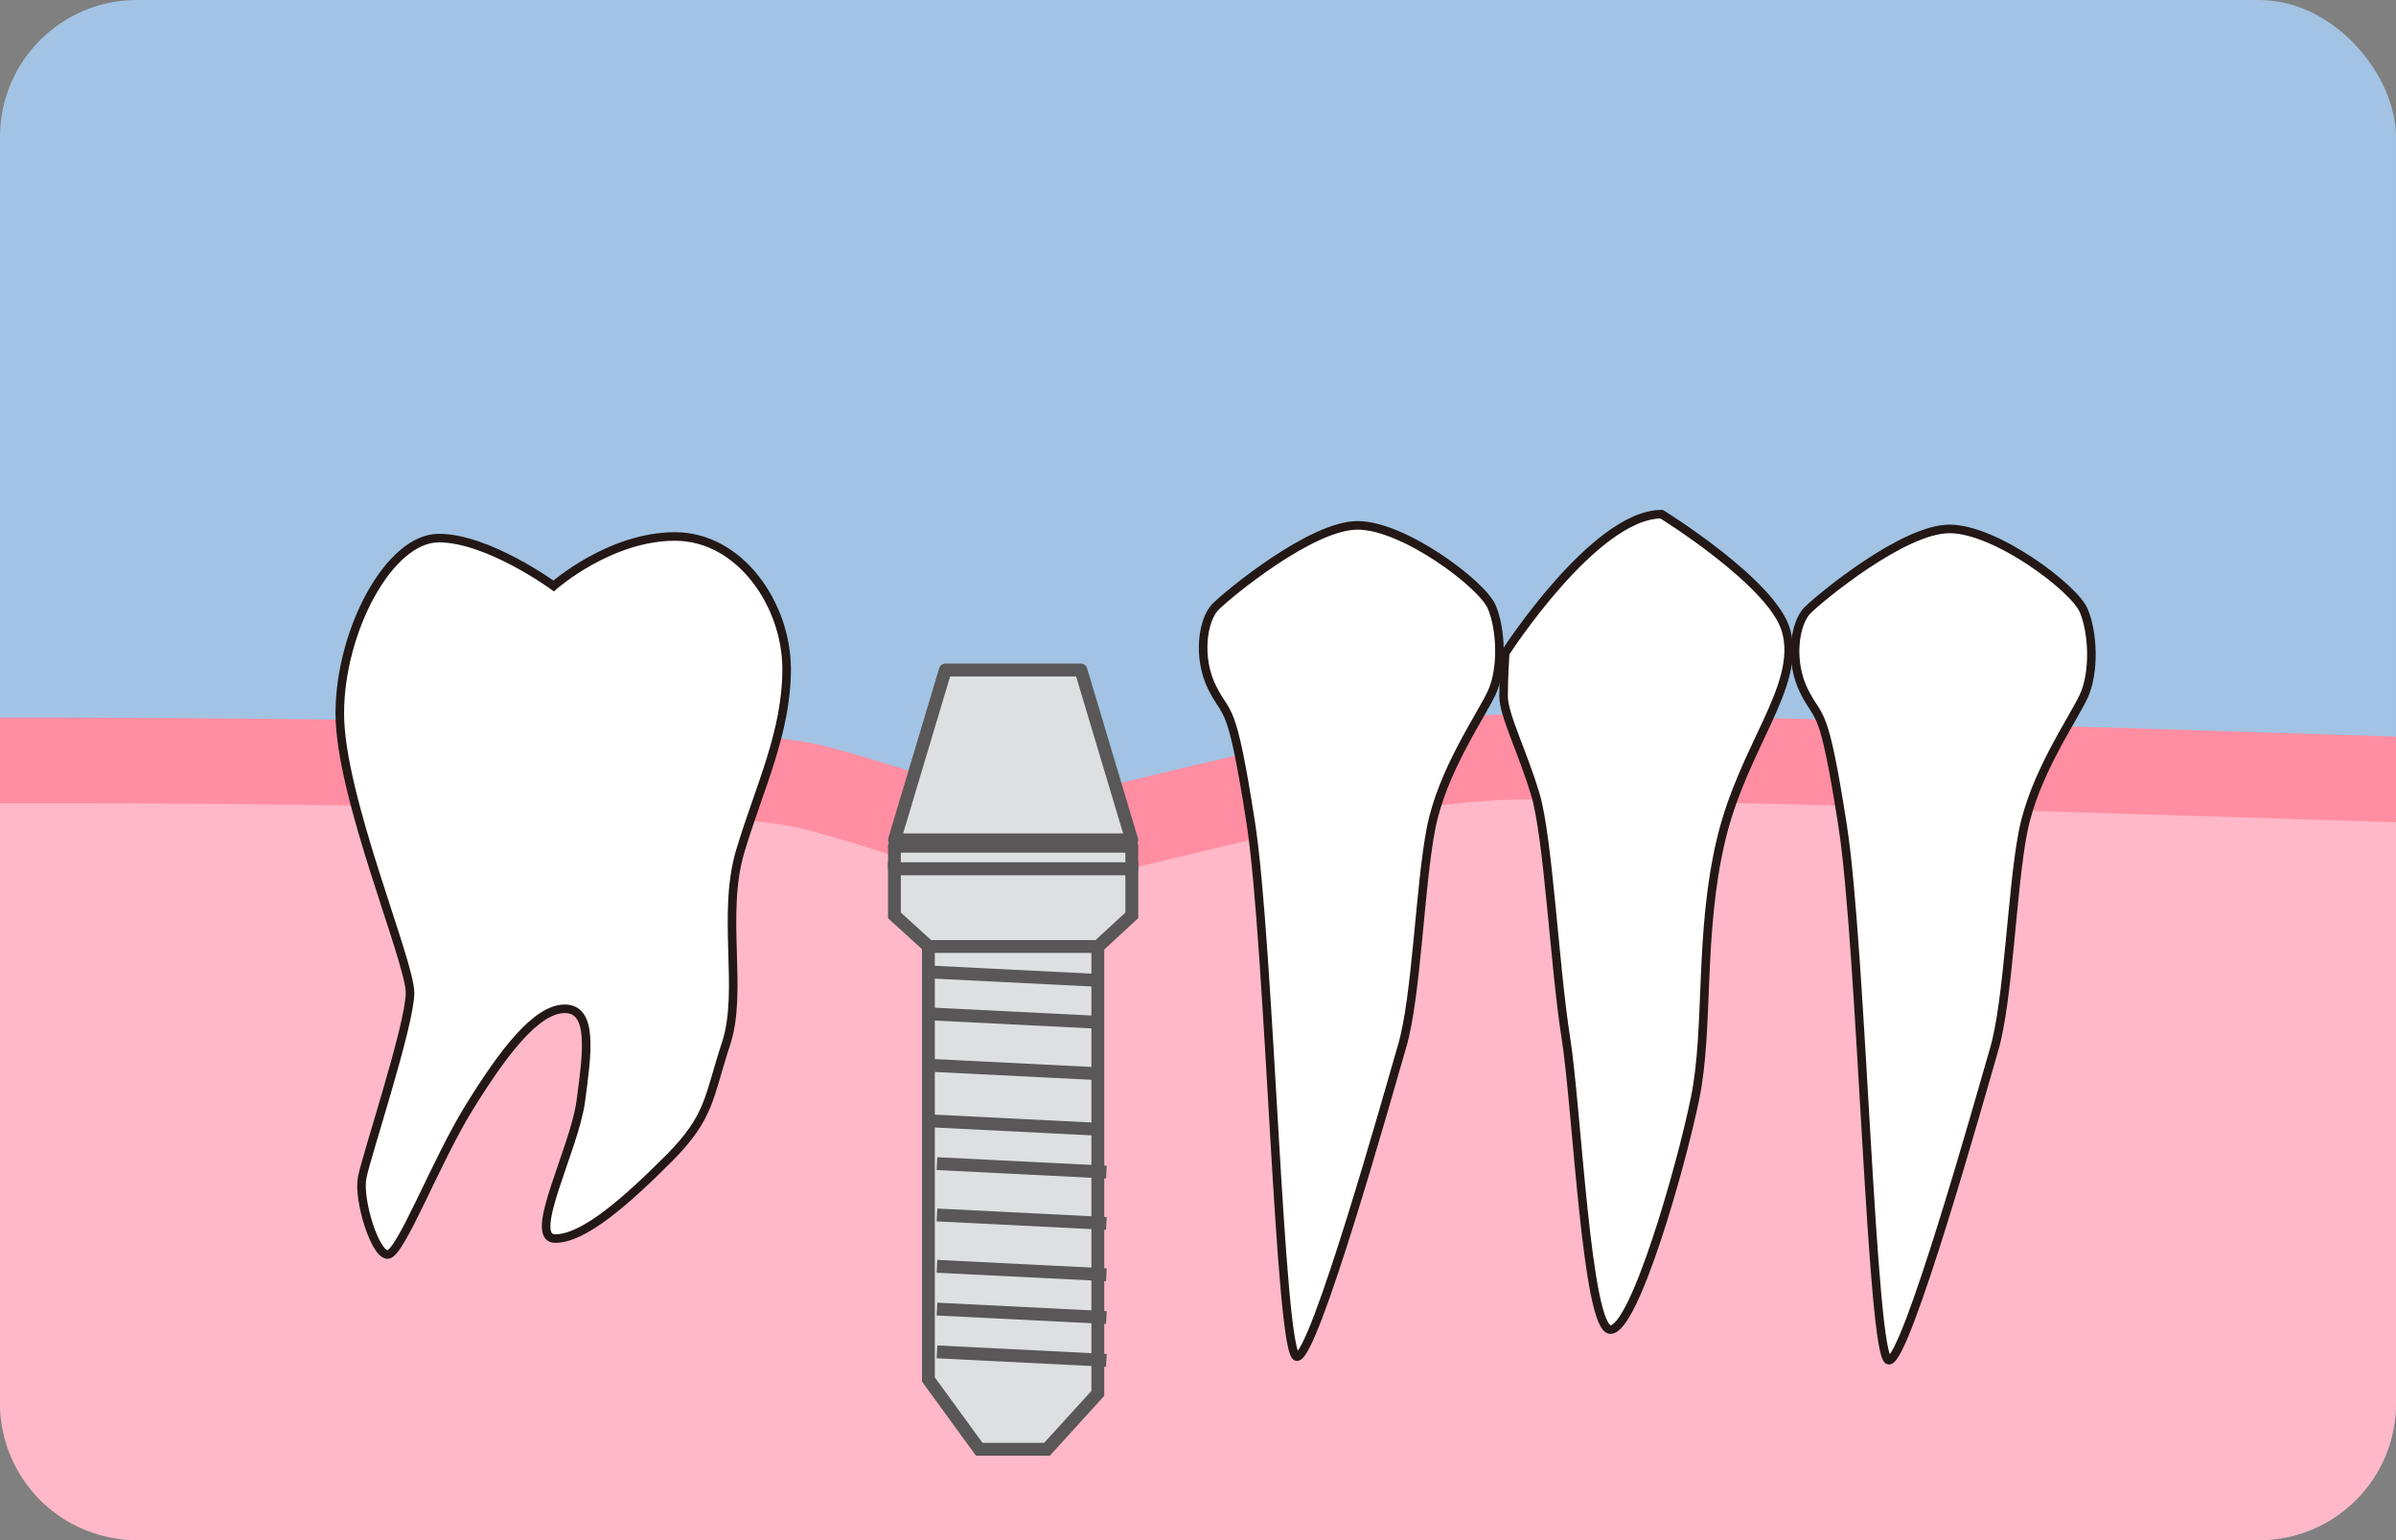
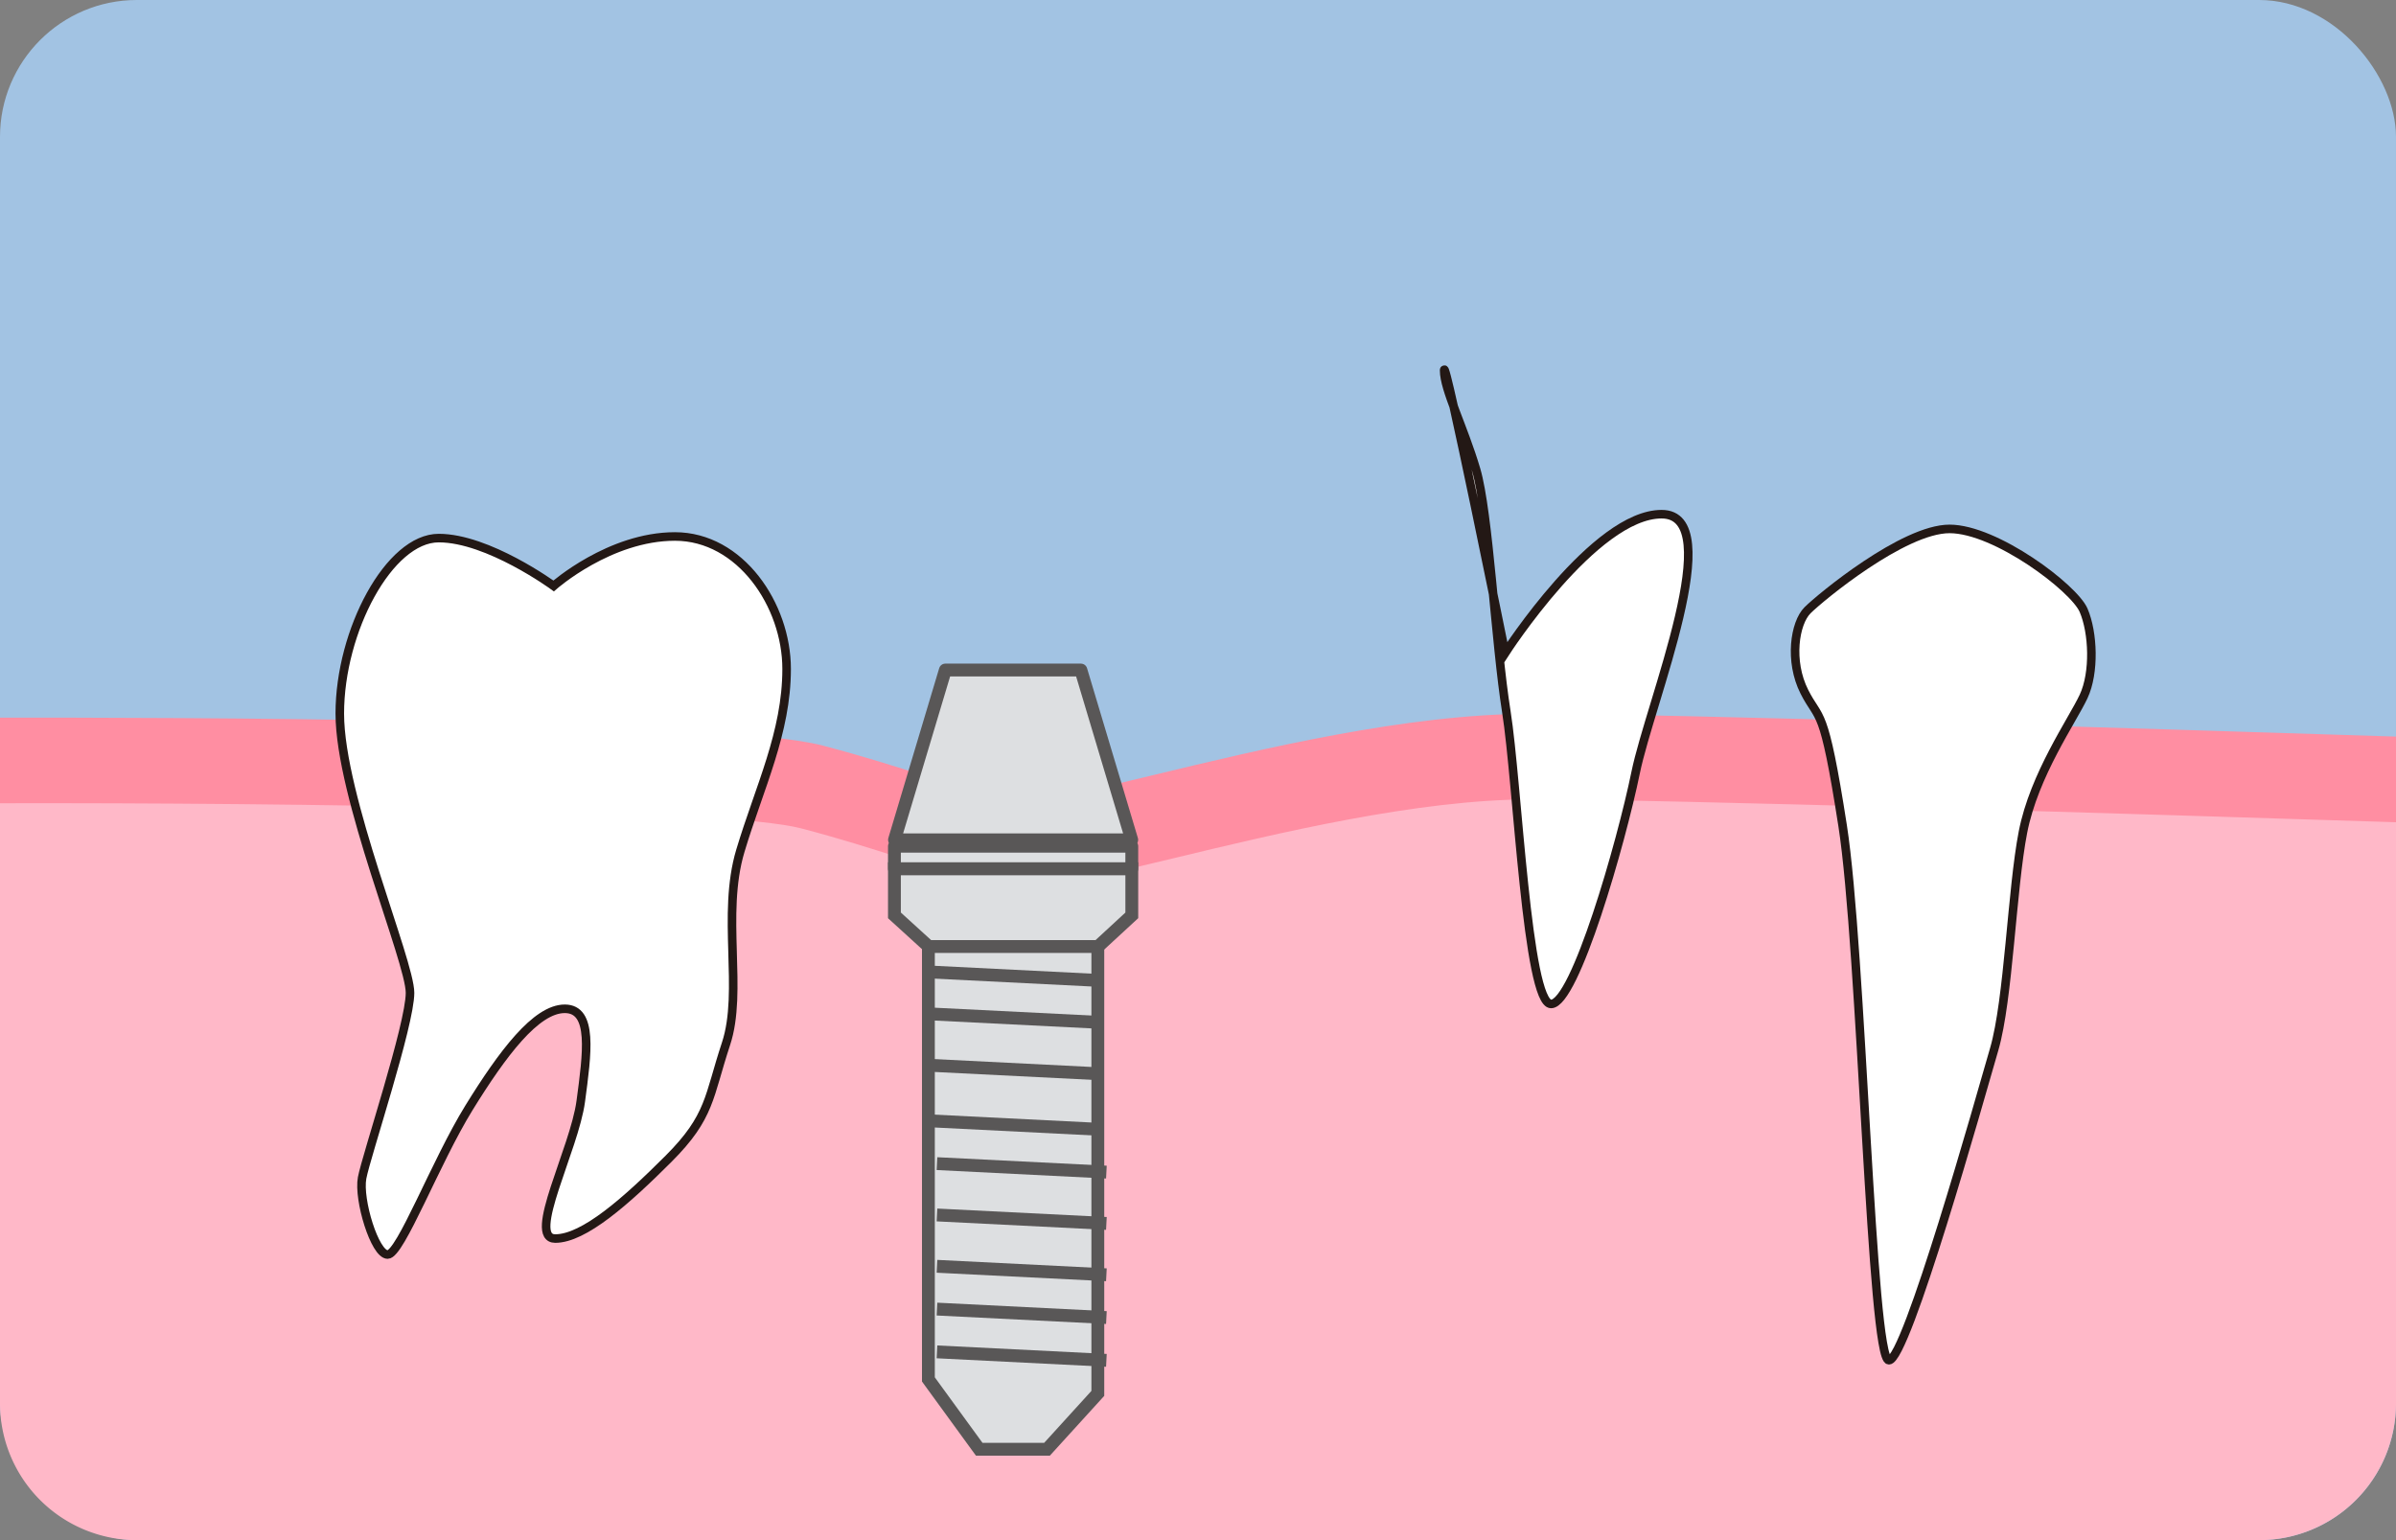
<svg xmlns="http://www.w3.org/2000/svg" width="280" height="180" viewBox="0 0 280 180">
  <rect x="0" y="0" width="280" height="180" fill="#808080" stroke="none" />
  <defs>
    <style>
      .cls-1 {
        fill: #a2c3e3;
      }

      .cls-2 {
        fill: #ffb8c8;
      }

      .cls-3 {
        fill: #ff8ea2;
      }

      .cls-4 {
        fill: #fff;
        stroke: #231815;
      }

      .cls-5, .cls-7 {
        fill: #dddfe1;
      }

      .cls-5, .cls-6, .cls-7 {
        stroke: #595757;
        stroke-width: 1.5px;
      }

      .cls-6 {
        fill: none;
      }

      .cls-7 {
        stroke-linejoin: round;
      }
    </style>
  </defs>
  <title>inplantstep04_1</title>
  <g id="レイヤー_1" data-name="レイヤー 1">
    <rect class="cls-1" width="280" height="180" rx="16" ry="16" />
    <path class="cls-2" d="M16,180H264a16,16,0,0,0,16-16V93.434L175.753,90.062l-57.516,10.424L95.554,94.131,0,91.185V164A16,16,0,0,0,16,180Z" />
    <path class="cls-3" d="M280,86.087c-28.578-.921-84.837-2.664-101.095-2.664-14.424,0-31.57,4.136-44.089,7.155-5.926,1.429-12.053,2.907-14.093,2.907-3.834,0-7.356-1.124-12.686-2.824-3.138-1-7.042-2.248-11.872-3.519C84.051,83.955,18.343,83.845,0,83.876v10c34.285-.074,84.85.63,93.62,2.938,4.581,1.2,8.191,2.357,11.377,3.374,5.774,1.843,10.335,3.3,15.726,3.3,3.079,0,8-1.151,16.438-3.186,12.031-2.9,28.509-6.876,41.744-6.876,15.955,0,72.673,1.757,101.1,2.671Z" />
    <path class="cls-4" d="M39.709,83.4c0-9.7,5.782-20.512,11.562-20.512S64.7,68.482,64.7,68.482,71.226,62.7,78.872,62.7,91.926,70.719,91.926,78.18s-3.169,13.8-5.407,21.26S86.886,115.822,84.84,122s-1.773,8.488-6.715,13.429-9.883,9.325-13.24,9.325,2.237-10.443,2.984-16.039S69.361,117.9,66,117.9s-7.274,5.222-11.19,11.563S46.8,146.623,45.3,146.623s-3.456-6.416-2.984-8.953,5.6-17.9,5.6-21.633S39.709,93.1,39.709,83.4Z" />
-     <path class="cls-4" d="M141.681,80.42c1.8,3.566,2.236,1.307,4.475,15.666s3.358,62.475,5.409,62.475,10.629-30.586,12.308-36.366,2.05-18.647,3.356-25.362,5.782-13.055,7.088-15.853,1.119-7.458,0-10.07S164.059,61.4,158.651,61.4s-15.106,8.019-16.6,9.511S139.878,76.853,141.681,80.42Z" />
-     <path class="cls-4" d="M175.9,76.318s10.443-16.224,18.276-16.224c0,0,12.977,8.017,14.547,13.613,1.818,6.481-4.989,13.458-7.6,24.445s-1.354,21.992-3.033,30.2-7.086,27.041-9.884,27.041-3.916-25.922-5.221-34.127-2.051-23.313-3.543-28.348-3.731-9.325-3.731-11.563S175.9,76.318,175.9,76.318Z" />
+     <path class="cls-4" d="M175.9,76.318s10.443-16.224,18.276-16.224s-1.354,21.992-3.033,30.2-7.086,27.041-9.884,27.041-3.916-25.922-5.221-34.127-2.051-23.313-3.543-28.348-3.731-9.325-3.731-11.563S175.9,76.318,175.9,76.318Z" />
    <path class="cls-4" d="M210.857,80.836c1.8,3.566,2.236,1.306,4.475,15.666s3.358,62.475,5.409,62.475,10.63-30.586,12.308-36.367,2.051-18.647,3.357-25.362,5.781-13.055,7.087-15.851,1.12-7.459,0-10.071-10.258-9.511-15.665-9.511-15.106,8.019-16.6,9.511S209.055,77.27,210.857,80.836Z" />
  </g>
  <g id="レイヤー_2" data-name="レイヤー 2">
    <polygon class="cls-5" points="128.321 110.62 132.264 106.982 132.264 101.526 104.524 101.526 104.524 106.982 108.52 110.62 128.321 110.62" />
    <polygon class="cls-5" points="128.294 162.848 122.355 169.378 114.433 169.378 108.494 161.218 108.494 110.62 128.294 110.62 128.294 162.848" />
    <line class="cls-6" x1="108.494" y1="113.59" x2="128.294" y2="114.58" />
    <line class="cls-6" x1="108.494" y1="118.487" x2="128.294" y2="119.477" />
    <line class="cls-6" x1="108.494" y1="124.496" x2="128.294" y2="125.486" />
    <line class="cls-6" x1="108.494" y1="130.986" x2="128.294" y2="131.978" />
    <line class="cls-6" x1="109.494" y1="135.996" x2="129.294" y2="136.987" />
    <line class="cls-6" x1="109.494" y1="141.996" x2="129.294" y2="142.987" />
    <line class="cls-6" x1="109.494" y1="147.996" x2="129.294" y2="148.987" />
    <line class="cls-6" x1="109.494" y1="152.996" x2="129.294" y2="153.987" />
    <line class="cls-6" x1="109.494" y1="157.996" x2="129.294" y2="158.987" />
    <rect class="cls-7" x="104.524" y="98.904" width="27.739" height="2.622" />
    <polygon class="cls-7" points="104.533 98.15 110.474 78.309 126.315 78.309 132.255 98.15 104.533 98.15" />
  </g>
</svg>